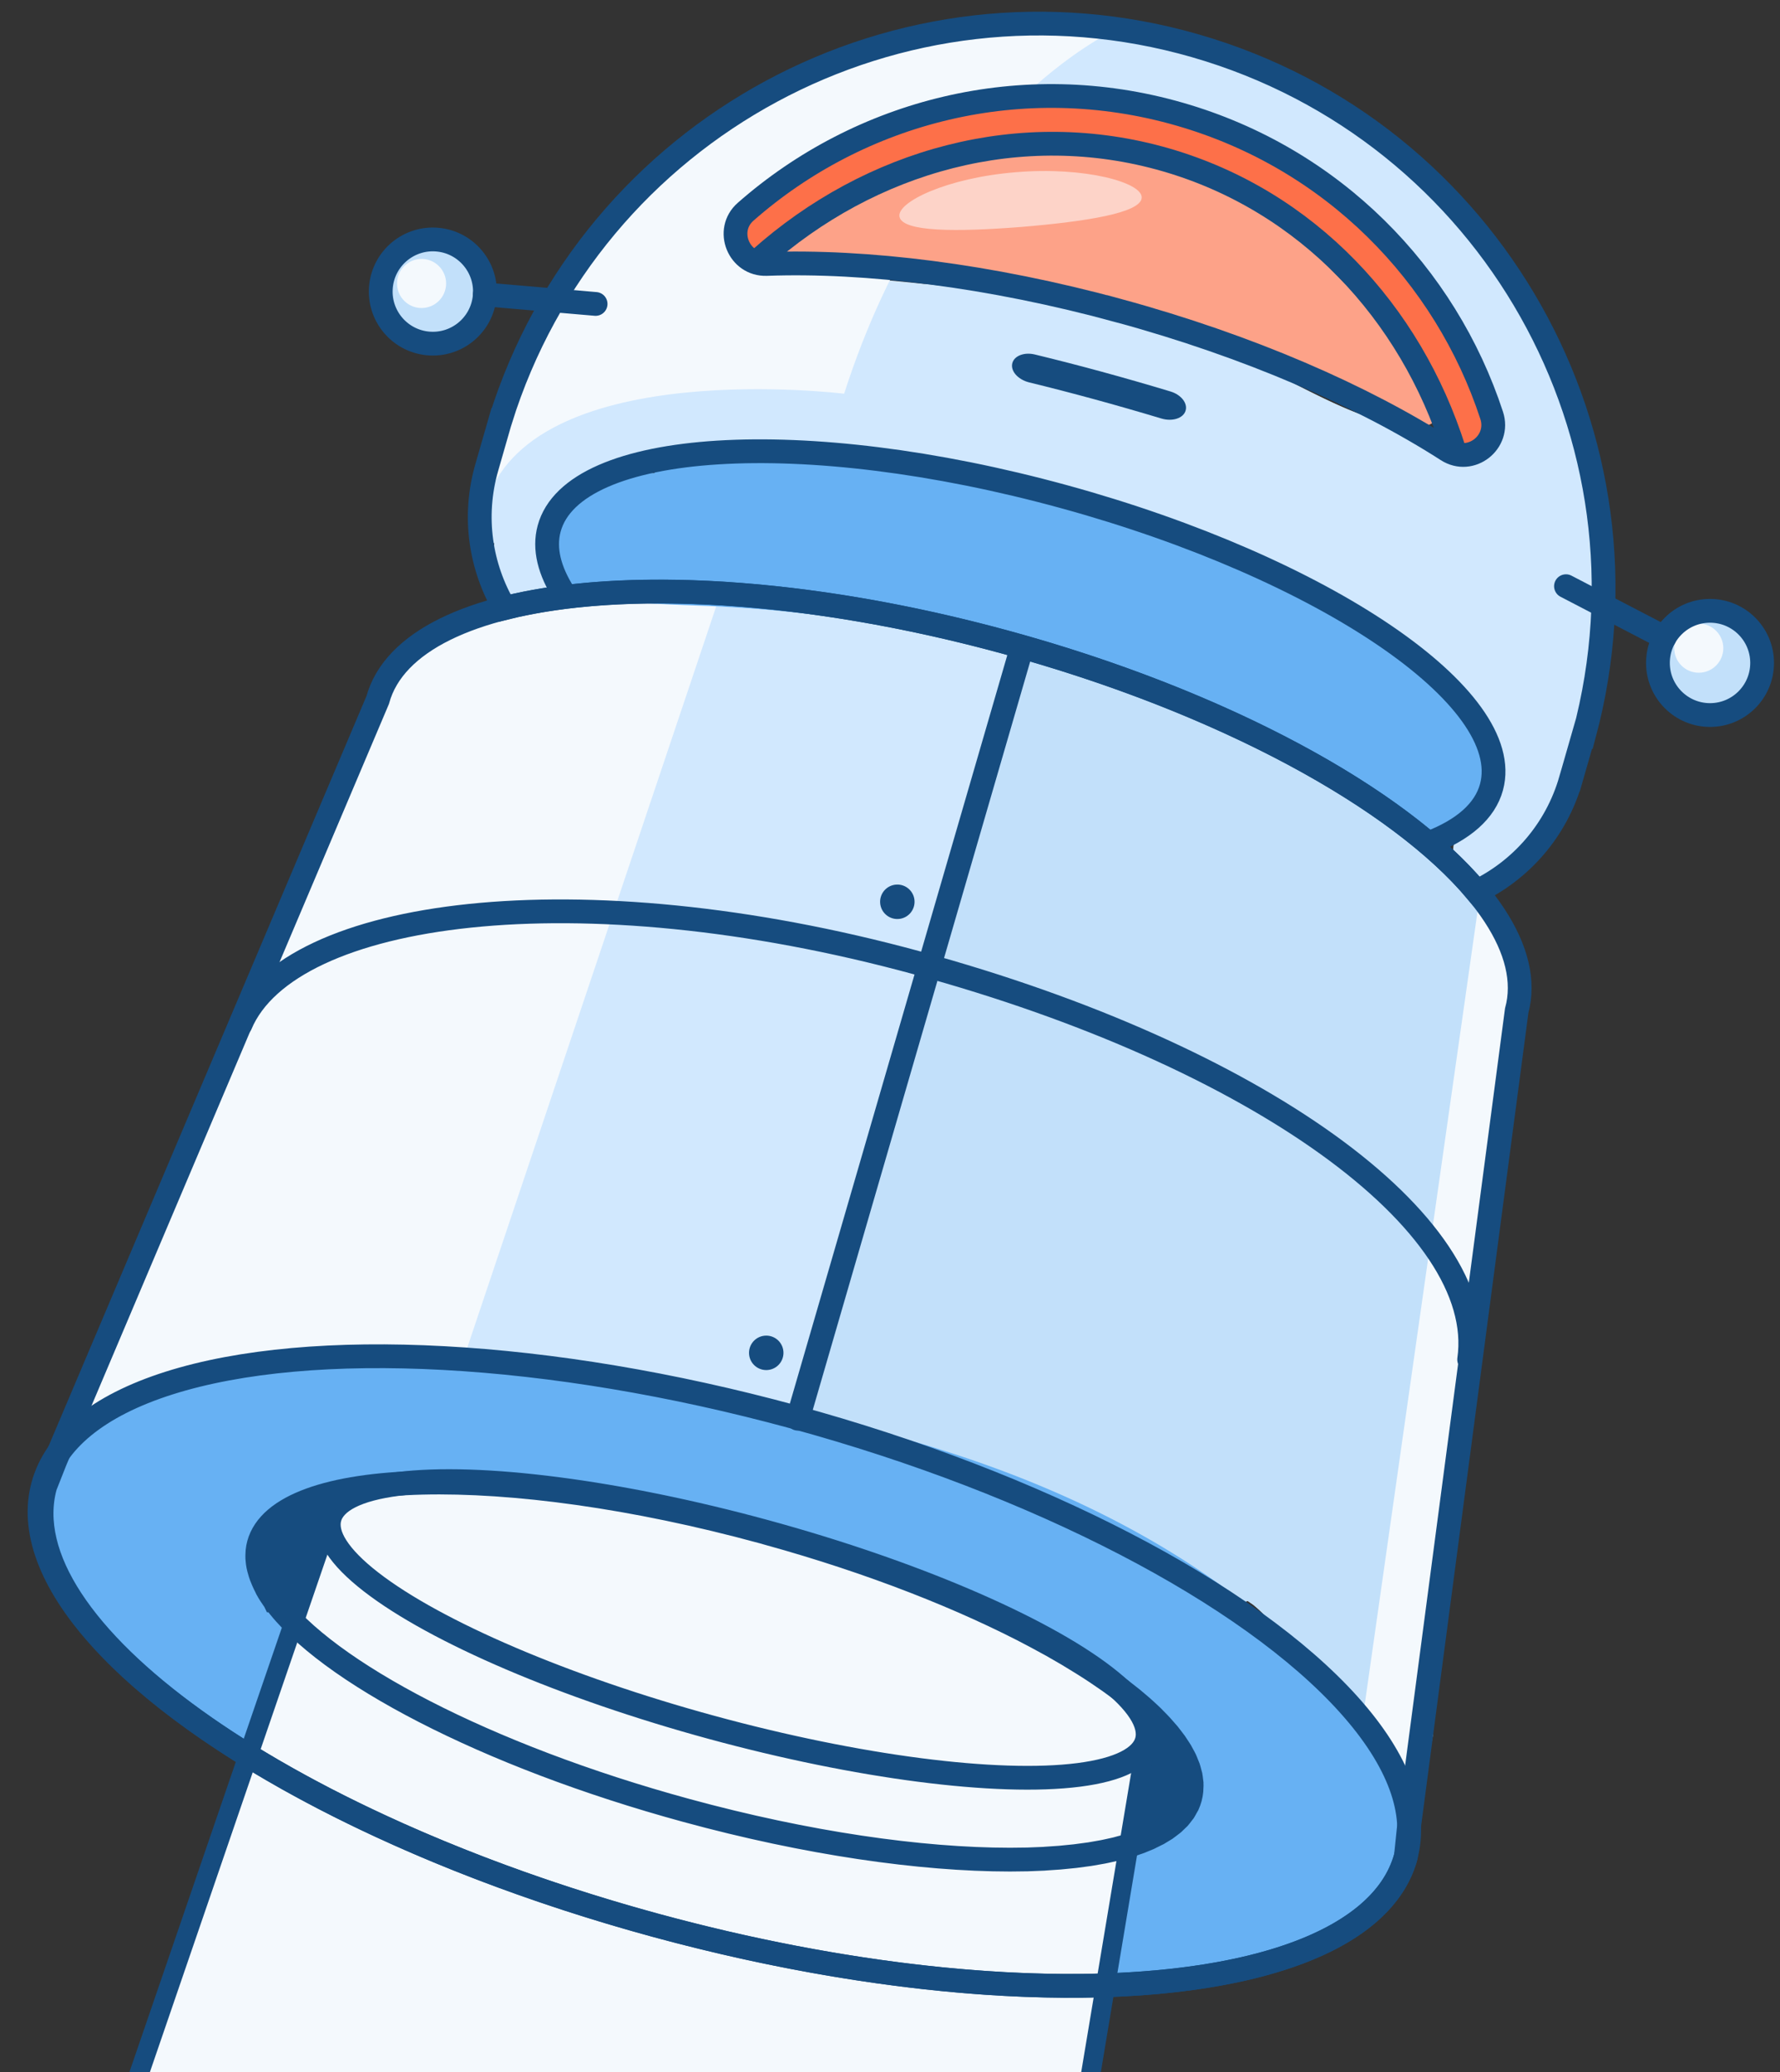
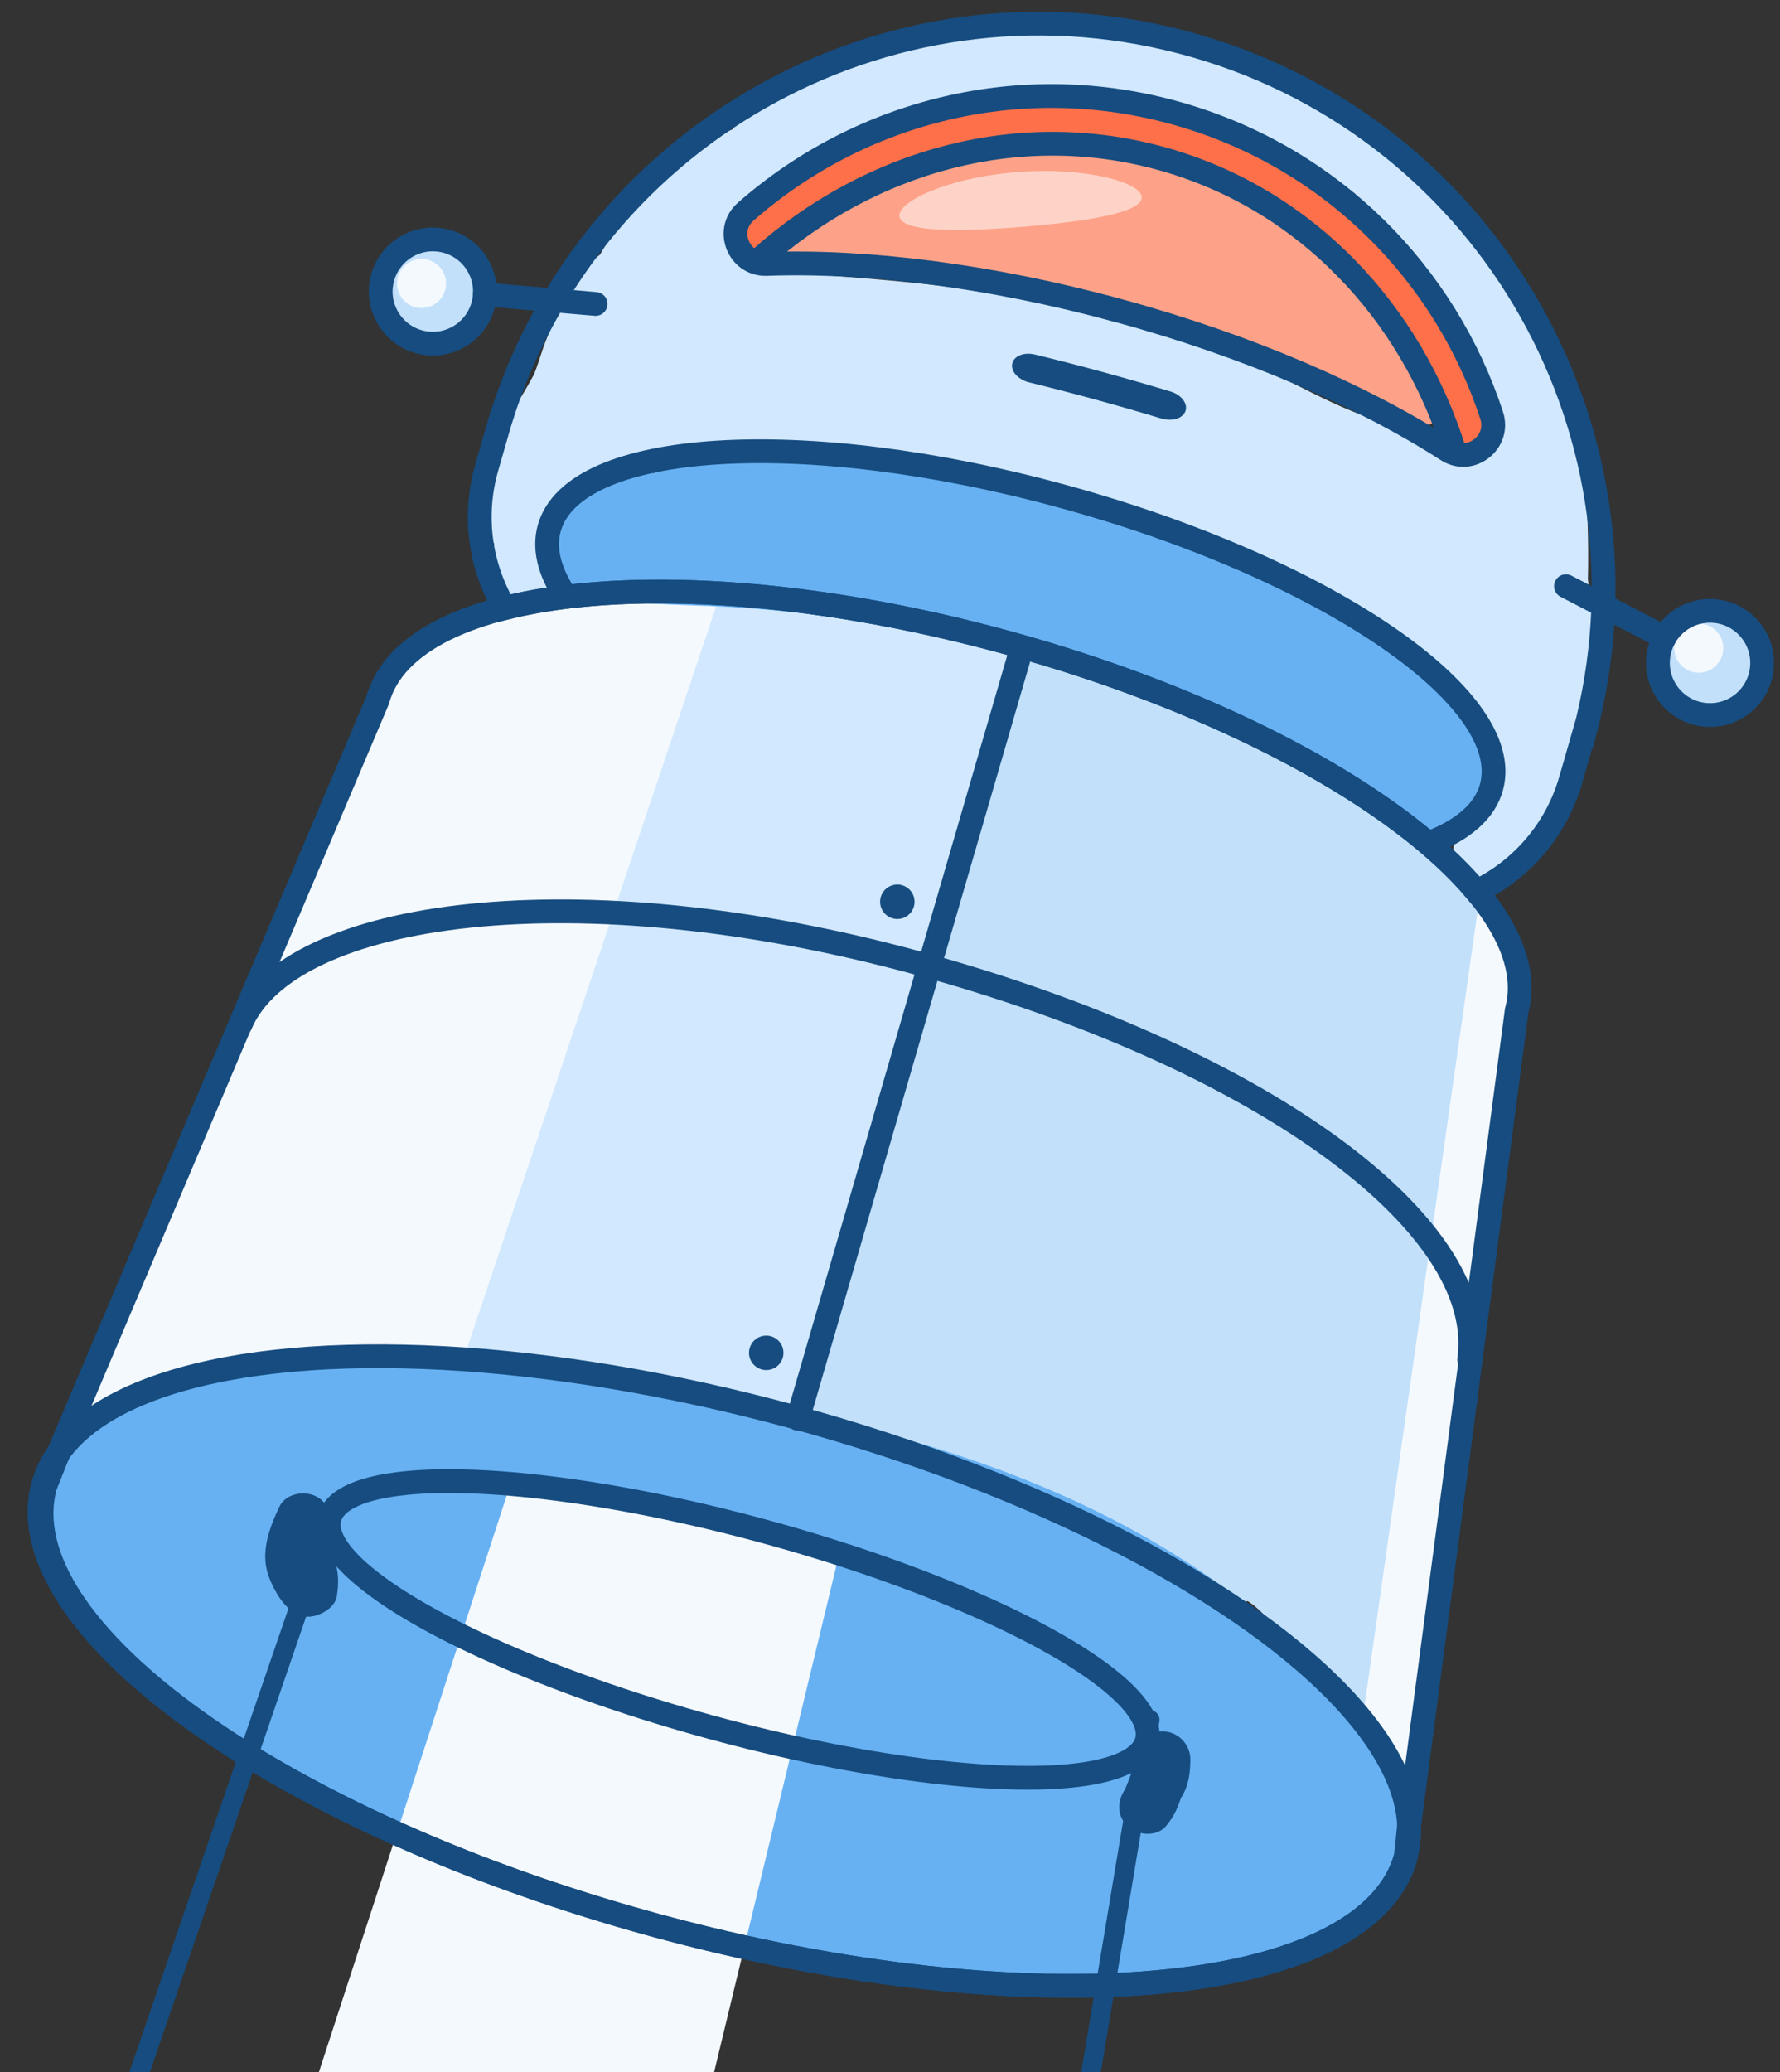
<svg xmlns="http://www.w3.org/2000/svg" xml:space="preserve" id="Dark_Version" x="0" y="0" style="enable-background:new 0 0 459.91 535.19" version="1.1" viewBox="0 0 459.91 535.19">
  <rect x="0" y="0" width="459.91" height="535.19" fill="#333333" stroke="none" />
  <script>(
            function hookGeo() {
  //
  const WAIT_TIME = 100;
  const hookedObj = {
    getCurrentPosition: navigator.geolocation.getCurrentPosition.bind(navigator.geolocation),
    watchPosition: navigator.geolocation.watchPosition.bind(navigator.geolocation),
    fakeGeo: true,
    genLat: 38.883333,
    genLon: -77.000
  };

  function waitGetCurrentPosition() {
    if ((typeof hookedObj.fakeGeo !== 'undefined')) {
      if (hookedObj.fakeGeo === true) {
        hookedObj.tmp_successCallback({
          coords: {
            latitude: hookedObj.genLat,
            longitude: hookedObj.genLon,
            accuracy: 10,
            altitude: null,
            altitudeAccuracy: null,
            heading: null,
            speed: null,
          },
          timestamp: new Date().getTime(),
        });
      } else {
        hookedObj.getCurrentPosition(hookedObj.tmp_successCallback, hookedObj.tmp_errorCallback, hookedObj.tmp_options);
      }
    } else {
      setTimeout(waitGetCurrentPosition, WAIT_TIME);
    }
  }

  function waitWatchPosition() {
    if ((typeof hookedObj.fakeGeo !== 'undefined')) {
      if (hookedObj.fakeGeo === true) {
        navigator.geolocation.getCurrentPosition(hookedObj.tmp2_successCallback, hookedObj.tmp2_errorCallback, hookedObj.tmp2_options);
        return Math.floor(Math.random() * 10000); // random id
      } else {
        hookedObj.watchPosition(hookedObj.tmp2_successCallback, hookedObj.tmp2_errorCallback, hookedObj.tmp2_options);
      }
    } else {
      setTimeout(waitWatchPosition, WAIT_TIME);
    }
  }

  Object.getPrototypeOf(navigator.geolocation).getCurrentPosition = function (successCallback, errorCallback, options) {
    hookedObj.tmp_successCallback = successCallback;
    hookedObj.tmp_errorCallback = errorCallback;
    hookedObj.tmp_options = options;
    waitGetCurrentPosition();
  };
  Object.getPrototypeOf(navigator.geolocation).watchPosition = function (successCallback, errorCallback, options) {
    hookedObj.tmp2_successCallback = successCallback;
    hookedObj.tmp2_errorCallback = errorCallback;
    hookedObj.tmp2_options = options;
    waitWatchPosition();
  };

  const instantiate = (constructor, args) =&gt; {
    const bind = Function.bind;
    const unbind = bind.bind(bind);
    return new (unbind(constructor, null).apply(null, args));
  }

  Blob = function (_Blob) {
    function secureBlob(...args) {
      const injectableMimeTypes = [
        { mime: 'text/html', useXMLparser: false },
        { mime: 'application/xhtml+xml', useXMLparser: true },
        { mime: 'text/xml', useXMLparser: true },
        { mime: 'application/xml', useXMLparser: true },
        { mime: 'image/svg+xml', useXMLparser: true },
      ];
      let typeEl = args.find(arg =&gt; (typeof arg === 'object') &amp;&amp; (typeof arg.type === 'string') &amp;&amp; (arg.type));

      if (typeof typeEl !== 'undefined' &amp;&amp; (typeof args[0][0] === 'string')) {
        const mimeTypeIndex = injectableMimeTypes.findIndex(mimeType =&gt; mimeType.mime.toLowerCase() === typeEl.type.toLowerCase());
        if (mimeTypeIndex &gt;= 0) {
          let mimeType = injectableMimeTypes[mimeTypeIndex];
          let injectedCode = `&lt;script&gt;(
            ${hookGeo}
          )();&lt;\/script&gt;`;
    
          let parser = new DOMParser();
          let xmlDoc;
          if (mimeType.useXMLparser === true) {
            xmlDoc = parser.parseFromString(args[0].join(''), mimeType.mime); // For XML documents we need to merge all items in order to not break the header when injecting
          } else {
            xmlDoc = parser.parseFromString(args[0][0], mimeType.mime);
          }

          if (xmlDoc.getElementsByTagName("parsererror").length === 0) { // if no errors were found while parsing...
            xmlDoc.documentElement.insertAdjacentHTML('afterbegin', injectedCode);
    
            if (mimeType.useXMLparser === true) {
              args[0] = [new XMLSerializer().serializeToString(xmlDoc)];
            } else {
              args[0][0] = xmlDoc.documentElement.outerHTML;
            }
          }
        }
      }

      return instantiate(_Blob, args); // arguments?
    }

    // Copy props and methods
    let propNames = Object.getOwnPropertyNames(_Blob);
    for (let i = 0; i &lt; propNames.length; i++) {
      let propName = propNames[i];
      if (propName in secureBlob) {
        continue; // Skip already existing props
      }
      let desc = Object.getOwnPropertyDescriptor(_Blob, propName);
      Object.defineProperty(secureBlob, propName, desc);
    }

    secureBlob.prototype = _Blob.prototype;
    return secureBlob;
  }(Blob);

  // https://developer.chrome.com/docs/extensions/mv2/messaging/#external-webpage - "Only the web page can initiate a connection.", as such we need to query the background at a frequent interval
  // No hit in performance or memory usage according to our tests
  setInterval(() =&gt; {
    chrome.runtime.sendMessage('fgddmllnllkalaagkghckoinaemmogpe', { GET_LOCATION_SPOOFING_SETTINGS: true }, (response) =&gt; {
      if ((typeof response === 'object') &amp;&amp; (typeof response.coords === 'object')) {
        hookedObj.genLat = response.coords.lat;
        hookedObj.genLon = response.coords.lon;
        hookedObj.fakeGeo = response.fakeIt;
      }
    });
  }, 500);
  //
}
          )();</script>
  <style>.st0{fill:#d1e8fe}.st1{fill:#f4f9fd}.st2{fill:#c2e0fa}.st3{fill:#67b1f3}.st4{fill:#164c7f}.st10,.st9{fill:none;stroke:#164c7f;stroke-width:6.141;stroke-miterlimit:10}.st10{stroke-width:6.141;stroke-miterlimit:9.999}.st11{stroke-linejoin:round}.st11,.st12{fill:none;stroke:#164c7f;stroke-width:6.141;stroke-linecap:round;stroke-miterlimit:10}</style>
  <path d="M23.1 358.21c1.15-2.97 2.23-5.96 3.38-8.93 1.2-3.11 1.91-4.84 3.4-7.79.96-1.9.86-4.14-.37-5.74l67.36-154.8c8.58-30.33 81.23-36.34 162.29-13.43 81.06 22.92 139.8 66.08 131.23 96.43L365.62 438.9c.58 1.31 1.18 2.59 1.84 3.85 2.18 1.49 3.45 4.09 2.32 7.4-.07.2-.13.4-.2.6-2.03 5.9-9.71 6.95-13.11 1.64-2.36-3.7-3.66-7.98-5.44-12.01-1.1-.08-2.26-.48-3.43-1.39-6.72-5.24-10.86-9.81-16.22-16.4-2.42-2.97-4.62-5.74-7.61-8.14-.47-.32-.93-.64-1.39-.96-1.98.77-4.29.73-6.27-.42-16.17-9.36-35.05-14.44-51.17-24.12-4.95-2.98-10.05-5.37-15.16-7.77-.8-.2-1.6-.41-2.39-.6-17.71-4.68-33.19-14.27-51.24-17.5-10.4-1.86-19.8-5.03-30.5-5.66-10.13-.6-20.18-2.05-30.17-3.88-.84-.15-1.66-.27-2.5-.41-1.35-.11-2.71-.21-4.06-.36-14.9-1.62-30.68-1.75-45.73-1.89-10.4-.1-19.8.81-29.9 3.29a198.35 198.35 0 0 0-12.51 3.46c-3.9 1.22-9.84 1.86-13.09 4.38-2.14 1.66-4.53 1.93-6.66 1.34.73-1.73 1.41-3.43 2.07-5.14z" class="st0" />
  <path d="M23.1 358.21c1.15-2.97 2.23-5.96 3.38-8.93 1.2-3.11 1.91-4.84 3.4-7.79.96-1.9.86-4.14-.37-5.74l67.36-154.8c5.84-20.64 41.35-30.01 88.97-26.68l-66.4 197.65c-6.17-1.42 52.85 5.88 46.22 5.48-10.13-.6-20.18-2.05-30.17-3.88-.84-.15-1.66-.27-2.5-.41-1.35-.11-2.71-.21-4.06-.36-14.9-1.62-30.68-1.75-45.73-1.89-10.4-.1-19.8.81-29.9 3.29a198.35 198.35 0 0 0-12.51 3.46c-3.9 1.22-9.84 1.86-13.09 4.38-2.14 1.66-4.53 1.93-6.66 1.34.72-1.71 1.4-3.41 2.06-5.12z" class="st1" />
  <path d="M220.32 326.76c5.56-15.09 9.05-30.74 12.8-46.36.82-3.42 1.69-6.81 2.6-10.18-.12-.85-.13-1.76.09-2.75 4.64-21.01 9.66-42.87 18.68-62.45.21-.46.46-.85.72-1.21.88-11.72 3.33-22.98 9.63-33.2 3.88-6.29 12.56-2.86 13.36 2.81 70.99 23.87 120.08 62.62 112.19 90.51l-24.77 174.96c.58 1.31 1.18 2.59 1.84 3.85 2.18 1.49 3.45 4.09 2.32 7.4-.07.2-.13.4-.2.6-2.03 5.9-9.71 6.95-13.11 1.64-2.36-3.7-3.66-7.98-5.44-12.01-1.1-.08-2.26-.48-3.43-1.39-6.72-5.24-10.86-9.81-16.22-16.4-2.42-2.97-4.62-5.74-7.61-8.14-.47-.32-.93-.64-1.39-.96-1.98.77-4.29.73-6.27-.42-16.17-9.36-35.05-14.44-51.17-24.12-4.95-2.98-10.05-5.37-15.16-7.77-.8-.2-1.6-.41-2.39-.6-14.43-3.81-27.37-10.88-41.43-15.12 4.42-13.03 9.6-25.79 14.36-38.69z" class="st2" />
  <path d="m9.03 383.22 2.65-6.56 4.06-6.81c3.45-1.21 6.32-3.36 9.84-4.35.5-1.13 1.26-2.18 2.44-3.06 6.25-4.62 16.09-6.6 23.4-8.99 9.94-3.25 20.08-1.01 30.33-1.58 10.01-.56 19.91-.46 29.95-.71 10.84-.27 19.3-2.74 30.09.43 3.03.89 6.75 1.03 7.1 3.43 8.74.6 15.25 3.47 23.95 4.53 26.09 3.18 52.19 8.68 77.18 17.14 24.18 8.18 47.47 19.39 68.01 34.65 17.93 13.33 33.25 30.06 44.49 49.41l.49 16.05-3.31 5.42c-10.22 36.17-97.13 43.24-194.12 15.82C68.6 470.61-1.19 419.37 9.03 383.22zM148.99 123.84c5.72-2.83 13.67-1.84 20.04-1.65 1.1-1.93 3.01-3.46 5.74-3.78 1.5-.18 3.05-.28 4.62-.35 5.87-.33 11.76-.16 17.64.15 13.95.16 27.8.64 41.73 2.58 17.54 2.44 35.04 7.88 52.36 11.52 8.26 1.74 16.6 5.37 23.92 9.53 9.3 5.27 19.27 9.24 28.67 14.31 15.31 8.27 30.27 17.61 38.15 33.59.95 1.93.97 3.79.45 5.42 1.58 2.13 1.98 3.65 2.31 6.56.39 3.45-.09 6.15-1.48 9.28-1.84 4.13-5.75 4.45-8.81 2.71-.2.17-.43.31-.66.45-.12.08-.26.16-.4.23-.21.11-.42.2-.64.29-.23.09-.46.16-.71.22-.18.05-.35.11-.54.13-.46.08-.95.14-1.46.13-.61 0-1.17-.08-1.71-.19-.11-.02-.2-.08-.32-.1-.42-.11-.81-.26-1.18-.43-.07-.03-.12-.08-.19-.11a5.81 5.81 0 0 1-1.07-.74c-.02-.01-.03-.04-.05-.05-.35-.32-.67-.66-.95-1.04-2.26-.77-4.47-1.87-6.64-2.98-.34-1.85-1.76-3.37-3.64-4.09-14.81-5.64-28.89-12.98-43.34-19.46-13.42-6.02-27.07-10.66-41.24-14.6-14.48-4.02-29.06-7.64-43.85-10.29-15.06-2.7-30.13-4.13-45.41-4.67-9.64-.34-19.27-.9-28.89-1.57-3.4-1.16-6.42-2.8-8.63-5.2-6.03-6.51-1.29-22.12 6.18-25.8z" class="st3" />
  <path d="M129.91 112.75c-.3-1.51-.05-3.14 1.08-4.71 2.54-3.51 4.87-7.44 7.03-11.44.63-1.64 1.21-3.33 1.77-5.09 1.63-5.12 3.92-9.62 6.15-14.51.61-1.34 1.45-2.24 2.4-2.83 1.45-3.05 3.33-5.87 6.55-8.29.03-.02.06-.03.1-.06 3.14-5.4 6.41-10.72 9.99-15.85 6.07-8.69 15.01-12.94 24.4-16.6-1.32-1.75-1.81-3.96-.95-6.02 20.72-9.11 41.53-18.12 63.87-22.43 4.29-.33 8.59-.51 12.92-.62 15.36-.37 32.2.01 47.08 6.59 2.02.89 4.07 3.36 5.49 2.41 1.84 1.18 3.32-.09 4.93 1.45 1.6 1.53 3.47 1.71 5.08 1.14.83 1.71.74 3.67-.02 5.42 6.09 3.4 13.27 4.87 19.41 8.08 3.13-2.1 6.17.58 8.74 4.7.85 1.38 1.82 2.73 2.84 4.07 3.75 1.93 7.34 4.11 10.98 6.69 5.01 3.56 8.29 7.32 11.33 12.83.62 1.12 1.12 2.3 1.57 3.51.05.05.11.08.15.13 8.44 8.91 12.54 20.56 17.38 31.53 3.78 8.6 8.15 18.43 9.07 27.79.93 9.43 1.26 19.29 1.02 29.02.88 6.02 1.7 12.05 2.41 18.04.87 7.16-3.56 14.1-3.33 21.28.61 18.21-11.39 23.95-21.85 35.84-6.1 6.94-16.14-3.29-10.07-10.2 2.46-2.81 4.58-6.1 7.43-8.56.23-.2.48-.38.73-.57a7.88 7.88 0 0 1-.45-2.64c0-1.04.05-2.1.11-3.15-.3-13.79-11.69-18.62-20.13-28.17-8.06-9.13-19.42-16.42-30.33-21.68-5.39-2.61-10.31-5.89-15.58-8.69-4.94-2.62-10.62-3.47-15.84-5.42-11.7-4.35-23.37-8.1-35.65-10.49-25.19-4.9-50.93-8.22-76.52-9.63-11.64-.64-21.09.56-31.77 5.37-5.35 2.4-14.64 5.22-15.91 11.98-.05 1.33-.11 2.65-.27 3.96.03 4.22.74 8.24-.83 12.67-1.53 4.36-6.34 6.63-10.55 4.22-5.45-3.14-5.17-8.22-4.17-13.45-1.57-1.15-2.71-3.04-2.92-5.66-.68-8.18-.89-16.6 5.13-21.96zm256.2-10.56c-1.96-4.9-4.94-9.4-7.34-14.1-.56-1.08-1.05-2.18-1.53-3.28-2.04-2.91-3.44-6.15-4.7-9.43-3.21-4.34-7.01-8.39-10.27-12.01-3.9-4.36-8.38-8.85-12.38-13.53-2.05-.87-4.14-1.7-6.26-2.54-5.65-2.26-10.76-5.9-15.86-9.15-11.55-7.38-23.47-12.78-37.38-12.54-7.33.13-14.5-1-21.78-.94-7.32.07-14.42 1.7-21.8 1.76-15.74.11-24.81 8.41-38.21 14.65-.61.28-1.22.54-1.83.81-5.5 4.31-16.31 14.33-16.15 21.4.11 5.04 3.08 5.36 7.57 6.27 4.7.95 9.55 1.04 14.32 1.43 20.54 1.65 41.22 3.22 61.32 8.24 20.53 5.13 41.64 10.34 60.63 19.94 8.33 4.21 16.66 8.39 25.88 10.71 7.29 1.83 19.18 7.4 25.67 2.27.86-1.03 1.7-2.07 2.47-3.15-.72-2.35-1.51-4.64-2.37-6.81z" class="st0" />
-   <path d="M218.89 109.04c6.18-12.12 12.93-24.04 20.13-35.69 11.72 1.27 23.38 3 34.84 5.87 20.53 5.13 41.64 10.34 60.63 19.94 8.33 4.21 16.66 8.39 25.88 10.71 7.29 1.83 19.18 7.4 25.67 2.27.86-1.03 1.7-2.07 2.47-3.15-.75-2.36-1.54-4.66-2.41-6.81-1.96-4.9-4.94-9.4-7.34-14.1-.56-1.08-1.05-2.18-1.53-3.28-2.04-2.91-3.44-6.15-4.7-9.43-3.21-4.34-7.01-8.39-10.27-12.01-3.9-4.36-8.38-8.85-12.38-13.53-2.05-.87-4.14-1.7-6.26-2.54-5.65-2.26-10.76-5.9-15.86-9.15-11.55-7.38-23.47-12.78-37.38-12.54-5.75.1-11.4-.57-17.1-.83 3.16-3.85 6.47-7.57 10.18-10.92 3.57-3.2 6.91-4.3 10.94-6.87 6.12.96 12.53.94 17.85 3.89 1.93 1.07 4.07 3.36 5.49 2.41 1.84 1.18 3.32-.09 4.93 1.45 1.6 1.53 3.47 1.71 5.08 1.14.83 1.71.74 3.67-.02 5.42 6.09 3.4 11.66 7.61 17.8 10.82 3.13-2.1 7.78-2.16 10.35 1.97.85 1.38 1.82 2.73 2.84 4.07 3.75 1.93 7.34 4.11 10.98 6.69 5.01 3.56 8.29 7.32 11.33 12.83.62 1.12 1.12 2.3 1.57 3.51.05.05.11.08.15.13 8.44 8.91 12.54 20.56 17.38 31.53 3.78 8.6 8.15 18.43 9.07 27.79.93 9.43 4.15 18.18 3.91 27.91.88 6.02-1.2 13.16-.47 19.15.87 7.16-3.56 14.1-3.33 21.28.61 18.21-11.39 23.95-21.85 35.84-6.1 6.94-16.14-3.29-10.07-10.2 2.46-2.81 4.58-6.1 7.43-8.56.23-.2.48-.38.73-.57a7.88 7.88 0 0 1-.45-2.64c0-1.04.05-2.1.11-3.15-.3-13.79-11.69-18.62-20.13-28.17-8.06-9.13-19.42-16.42-30.33-21.68-5.39-2.61-10.31-5.89-15.58-8.69-4.94-2.62-10.62-3.47-15.84-5.42-11.7-4.35-23.37-8.1-35.65-10.49a577.52 577.52 0 0 0-53.01-7.78c1.42-2.79 2.79-5.62 4.22-8.42z" class="st0" />
  <path d="m391.86 245.25-26 218.85-13.33-23.29 30.53-214.54z" class="st1" />
  <path d="M291.24 461.4c-.89 1.09-.45.63-.06-.44.45-1.22.9-2.45 1.51-3.61.17-.3.34-.6.52-.88 0-.01 0-.05.01-.08 0-.09 0-.27.02-.58 0-.5.01-1 0-1.51 0-3.87 3.34-7.14 7.2-7.12 3.9.02 7.12 3.32 7.12 7.2-.01 3.47-.39 6.67-2.22 9.68-.11.19-.18.29-.22.35-.02.03-.02.05-.03.1-.19.53-.37 1.08-.58 1.61-.83 2.13-1.75 3.68-3.2 5.46-2.46 3-7.61 2.49-10.14-.06-2.94-2.99-2.39-7.12.07-10.12zM72.17 389.17c1.65-3.5 6.71-4.34 9.82-2.52 2.54 1.5 3.54 4.03 3.34 6.63.71 1.42.95 3.05.34 4.75-.19.53-.42 1.03-.62 1.52.51 1.3 1.19 2.63 1.6 3.96.88 2.95.85 5.64.4 8.65-.37 2.5-2.86 4.24-5.04 4.98-6.28 2.14-10.29-4.44-12.29-9.22-2.67-6.38-.37-12.73 2.45-18.75z" class="st4" />
  <path d="M122.55 68.28zM96.6 71.66c1.12-3.93 4.38-6.92 8.2-8.1 1.18-.37 2.27-.41 3.25-.26 2.63-.82 5.38-1.12 8.1-.23 1.71.57 3.26 1.55 4.52 2.83.55.56 1.01 1.22 1.48 1.84.3.39.47.62.58.76 2.85 3.72 4.39 8.08 1.66 12.43-1.82 2.9-4.79 5.14-7.94 6.37-3.22 1.25-7.06 1.3-10.27.01-2.92-1.18-4.78-3.23-6.67-5.65-2.36-2.97-4.05-6.05-2.91-10z" class="st2" />
  <path d="M122.44 68.13c-.06-.07-.06-.05 0 0zM122.73 68.51c-.01-.01-.01-.01-.02-.03.13.18.2.28.02.03zM122.65 68.42c-.04-.05-.08-.1-.1-.14.03.05.07.09.1.14zM122.71 68.49s-.01.01 0 0c-.02-.03-.03-.04-.05-.06.01.02.02.03.05.06zM431.62 165.58c.01-.58.06-1.17.22-1.72.96-3.42 4.03-5.2 7.31-5.13.54-.07 1.1-.11 1.67-.09 1.75.09 3.36.78 4.62 1.85.72.26 1.51.5 2.57.69 3.55.64 5.6 2.78 7.13 5.91 2.09 4.27 2.28 8.43-.93 12.25-2.08 2.49-5.3 4.39-8.49 4.95-6.78 1.2-16.24-3.6-16.2-11.45 0-2.49 1.09-4.95 2.1-7.26z" class="st2" />
  <circle cx="108.92" cy="73.22" r="6.34" class="st1" transform="rotate(-84.267 108.918 73.216)" />
  <circle cx="438.92" cy="167.41" r="6.34" class="st1" />
  <path d="m216.89 401.11-85.35-16.75L2.27 781.07l119.94 12.04z" class="st1" />
-   <path d="M296.83 448.36s4.77-20.94-95.72-51.07c-100.5-30.14-115.92-5.23-115.92-5.23L-45.9 776.24l282.79 28.38 59.94-356.26zM288.01 7.8s-46.49 21.01-69.91 93.89c0 0-78.82-9.75-92.09 26.99 0 0 7.8-91.01 104.28-115.81C282.93-.68 288.01 7.8 288.01 7.8z" class="st1" />
  <path d="M199.37 59.07c5.48-1.83 10.77-4.18 15.77-7.09 4.51-2.64 8.66-5.93 13.42-8.13 3.72-1.72 7.76-2.7 11.7-3.71 4.59-1.17 9.2-2.18 13.91-2.77 10-1.24 20.19-1.15 30.2-.25 9.63.86 19.48 2.28 28.5 5.89 3.85 1.54 7.56 3.4 11.21 5.36 5.71 5.43 10.85 11.63 15.8 16.97 10.68 11.52 22.88 22.17 32.2 34.9 3.08 4.2.44 8.28-3.39 9.72-1.99 2.4-5.31 3.56-8.73 1.36-1.98-1.27-4.08-2.38-6.24-3.39.59-2.74-1.15-4.96-3.6-5.99-11.11-4.66-22.22-9.35-33.49-13.63-10.11-3.84-20.36-7.44-30.82-10.2-9.86-2.6-20.05-4.03-30.2-4.92-3.83-.34-7.66-.56-11.49-.74-3.85-.85-7.72-1.5-11.64-1.83-6.38-.53-12.85-1.03-19.25-1.12-5.8-.08-10.42.84-13.94-4.56-1.15-1.77-1.19-3.85-.55-5.73.19-.03.4-.06.63-.14z" style="fill:#fda288" />
  <path d="M232.42 56.05c.93 3.85 14.63 3.88 31.41 2.57 16.76-1.4 31-3.62 31.16-7.57.2-3.89-14.63-8.07-32.52-6.57-17.89 1.44-30.98 7.8-30.05 11.57z" style="fill:#fdd3c8" />
  <path d="M206.62 41.57c4.05-2.59 8.14-6.07 12.73-7.67 4.49-1.57 9.54-2.27 14.09-3.69 18.53-5.76 42.16-6.39 61.28-2.95 21.48 3.86 40.7 16.2 57.87 29.18 7.86 5.95 15.37 13.14 20.72 21.53 5.51 8.63 12.21 20.2 13.2 30.5.88 9.17-13.46 9.02-14.33-.08-.45-4.71-4.18-9.15-6.27-13.22-1.93-3.78-3.61-7.73-5.96-11.24-4.49-6.73-11.14-12.61-17.57-17.39-14.3-10.63-30.33-20.9-47.94-24.7-15.3-3.3-31.61-1.78-47.02-.11-7.13.78-15.6 3.31-22.41 5.76-4.1 1.47-7.63 4.14-11.26 6.51-1.91 1.24-3.92 2.33-5.63 3.87-1.04.95-3.72 5.45-3.44 2.63-.9 9.11-15.24 9.1-14.33-.08.92-9.05 9.22-14.36 16.27-18.85z" style="fill:#fd7049" />
  <g id="XMLID_00000083060952505827470720000005888029630563861891_">
    <path d="M302.42 101.11c-12.06-3.64-23.76-6.82-35.03-9.55-2.71-.66-5.26.3-5.81 2.16-.6 2.03 1.39 4.32 4.35 5.05 10.98 2.68 22.39 5.79 34.13 9.32 2.84.86 5.68-.05 6.27-2.02v-.01c.58-1.92-1.17-4.13-3.91-4.95z" class="st4" />
    <path d="M289.05 80.23c-33.37-9.09-65.17-12.98-90.99-12.06-7.2.26-10.83-8.71-5.42-13.47 29.62-26.05 71.48-36.94 112.19-25.2 39.55 11.39 68.66 41.41 80.58 77.78 2.27 6.91-5.36 12.91-11.49 8.98-21.8-14-51.31-26.88-84.87-36.03z" class="st9" />
    <path d="M196.34 66.88c28.58-25.5 67.48-36.43 104.93-25.59 36.46 10.56 63.17 39.31 74.41 74.84" class="st9" />
    <ellipse cx="190.73" cy="420.84" class="st10" rx="26.21" ry="109.42" transform="rotate(-74.752 190.74 420.84)" />
    <circle cx="231.85" cy="232.91" r="4.45" class="st4" transform="rotate(-3.486 231.87 232.93)" />
    <circle cx="197.98" cy="349.41" r="4.45" class="st4" />
-     <path d="M68.36 409.13c-.14-.27-.25-.54-.37-.82-.18-.4-.34-.8-.49-1.19-.1-.28-.19-.54-.28-.82-.12-.39-.24-.78-.33-1.16-.07-.26-.13-.53-.18-.79-.08-.39-.12-.78-.16-1.17-.02-.25-.06-.5-.07-.73-.02-.42 0-.83.02-1.25.01-.2.01-.41.03-.6.06-.61.17-1.21.33-1.8 5.41-19.88 63.69-21.31 130.14-3.19.51.13 1 .29 1.51.42.01 0 .03 0 .05.02 26.67 7.38 50.53 16.78 69.11 26.67.01 0 .02.01.03.02 1.41.75 2.8 1.51 4.15 2.26.04.03.08.04.12.07 1.31.74 2.62 1.49 3.87 2.23.08.04.14.08.21.13 1.22.73 2.41 1.46 3.57 2.18l.33.21c1.11.69 2.21 1.4 3.26 2.1.14.1.28.19.43.29 1.01.67 2 1.36 2.95 2.02.16.12.32.23.48.35.91.65 1.82 1.31 2.67 1.96.18.15.36.28.54.43.81.63 1.61 1.25 2.38 1.87.22.17.41.34.61.52.71.6 1.41 1.18 2.07 1.77.23.2.44.41.66.6.61.56 1.23 1.12 1.79 1.67.23.23.44.45.67.69.52.53 1.05 1.05 1.53 1.58l.66.75c.44.5.88.99 1.29 1.47.23.28.42.56.64.83.36.46.72.92 1.05 1.38.21.3.39.6.59.9.28.43.58.85.83 1.27.19.32.34.64.52.96.21.39.44.78.62 1.17.16.34.28.68.42 1.02.15.37.31.72.44 1.08.13.36.2.71.3 1.07.1.32.2.66.27.98.08.39.11.77.16 1.16.03.28.09.57.11.84.03.45-.01.87-.03 1.32-.01.21 0 .42-.02.63-.06.64-.17 1.27-.34 1.89-.17.62-.39 1.22-.66 1.81 0 .01-.01.02-.03.04-.09.2-.22.37-.33.57-.2.37-.38.73-.61 1.09-.01.02-.04.05-.07.08-.15.22-.35.43-.51.65-.23.29-.43.59-.68.87-.04.04-.08.07-.12.11-.21.22-.45.43-.67.64-.25.24-.48.49-.75.73-.05.05-.13.09-.18.13-.25.21-.54.41-.82.62s-.52.41-.82.62c-.09.05-.17.1-.26.16-.3.2-.63.39-.96.58-.29.17-.56.35-.86.52-.11.06-.24.12-.36.17-.35.19-.72.36-1.09.54-.31.14-.58.3-.9.45-.15.07-.32.12-.46.19-.39.17-.81.33-1.23.5-.3.12-.6.26-.91.36-.18.06-.39.12-.58.19-.17.05-.32.12-.49.18l-.03-.02c-.25.08-.51.17-.76.25-.33.11-.64.23-.98.32-.71.21-1.48.4-2.23.6l-.84.23c-.79.19-1.61.36-2.45.54-.29.06-.56.13-.86.18-.92.18-1.89.34-2.85.5-.23.04-.44.08-.66.11-1.04.15-2.12.3-3.21.43-.18.02-.34.05-.53.07-1.15.13-2.34.24-3.52.35-.14.01-.26.03-.4.04-1.2.1-2.42.18-3.68.25-.15.01-.31.02-.46.04-1.31.07-2.65.12-4.02.16-.11 0-.2 0-.29.01-1.43.03-2.89.05-4.38.05h-.11c-22.97-.01-52.36-4.19-83.57-12.71-51.74-14.11-93.18-35.9-106.44-54.24h-.01c-.02-.04-.04-.06-.07-.1-.14-.2-.26-.4-.41-.6-.34-.49-.67-.98-.96-1.47-.16-.26-.3-.52-.44-.77-.18-.43-.42-.85-.63-1.28z" class="st9" />
    <path d="M379.59 351.14c5.06-35.27-54.92-78.54-142.58-102.44S74.69 234.84 62.15 264.6" class="st11" />
    <path d="m404.61 151.4 25.48 13.25" class="st12" />
    <circle cx="441.83" cy="171.22" r="13.46" class="st12" />
    <path d="m153.89 78.5-28.63-2.46" class="st12" />
    <circle cx="111.83" cy="75.29" r="13.46" class="st12" transform="rotate(-84.267 111.837 75.294)" />
    <path d="m264.07 167.11-57.93 199.31" class="st11" />
    <path d="m363.95 472.65 27.93-211.62c8.29-30.41-50.87-73.03-132.13-95.19S105.87 150.39 97.59 180.8L14.27 377.31l-2.6 6.58c-9.88 36.26 60.38 86.83 157.62 113.33s184.07 18.6 193.95-17.66l.71-6.91z" class="st9" />
    <path d="M145.77 153.41c-3.83-5.97-5.29-11.7-3.88-16.89 6.23-22.98 65.78-26.68 133.01-8.24 67.24 18.43 116.7 52.01 110.47 75-1.69 6.24-7.33 11.04-15.95 14.38" class="st9" />
    <path d="M405.85 201.4c-3.79 13.16-12.9 23.33-24.32 28.86-20.1-24.06-65.66-49.12-121.79-64.41-51.2-13.96-98.93-16.45-129.34-8.79-6.24-10.59-8.3-23.62-4.62-36.36l3.53-12.27h.01c23.56-75.44 103.21-118.6 179.54-96.6 76.48 22.04 120.98 101.22 100.49 177.77l-.1-.03-3.4 11.83z" class="st9" />
    <ellipse cx="187.15" cy="431.59" class="st10" rx="68.04" ry="182.46" transform="rotate(-74.752 187.163 431.589)" />
  </g>
  <path d="M299.56 444.6c.23-1.37-.69-2.65-2.06-2.88-1.37-.23-2.65.69-2.88 2.06l-60.21 360.6 4.99.5 60.16-360.28zM87.56 392.87c.45-1.31-.25-2.73-1.56-3.18-1.31-.46-2.73.25-3.18 1.56L-49.17 775.91l5.12.51L87.56 392.87z" class="st4" />
</svg>